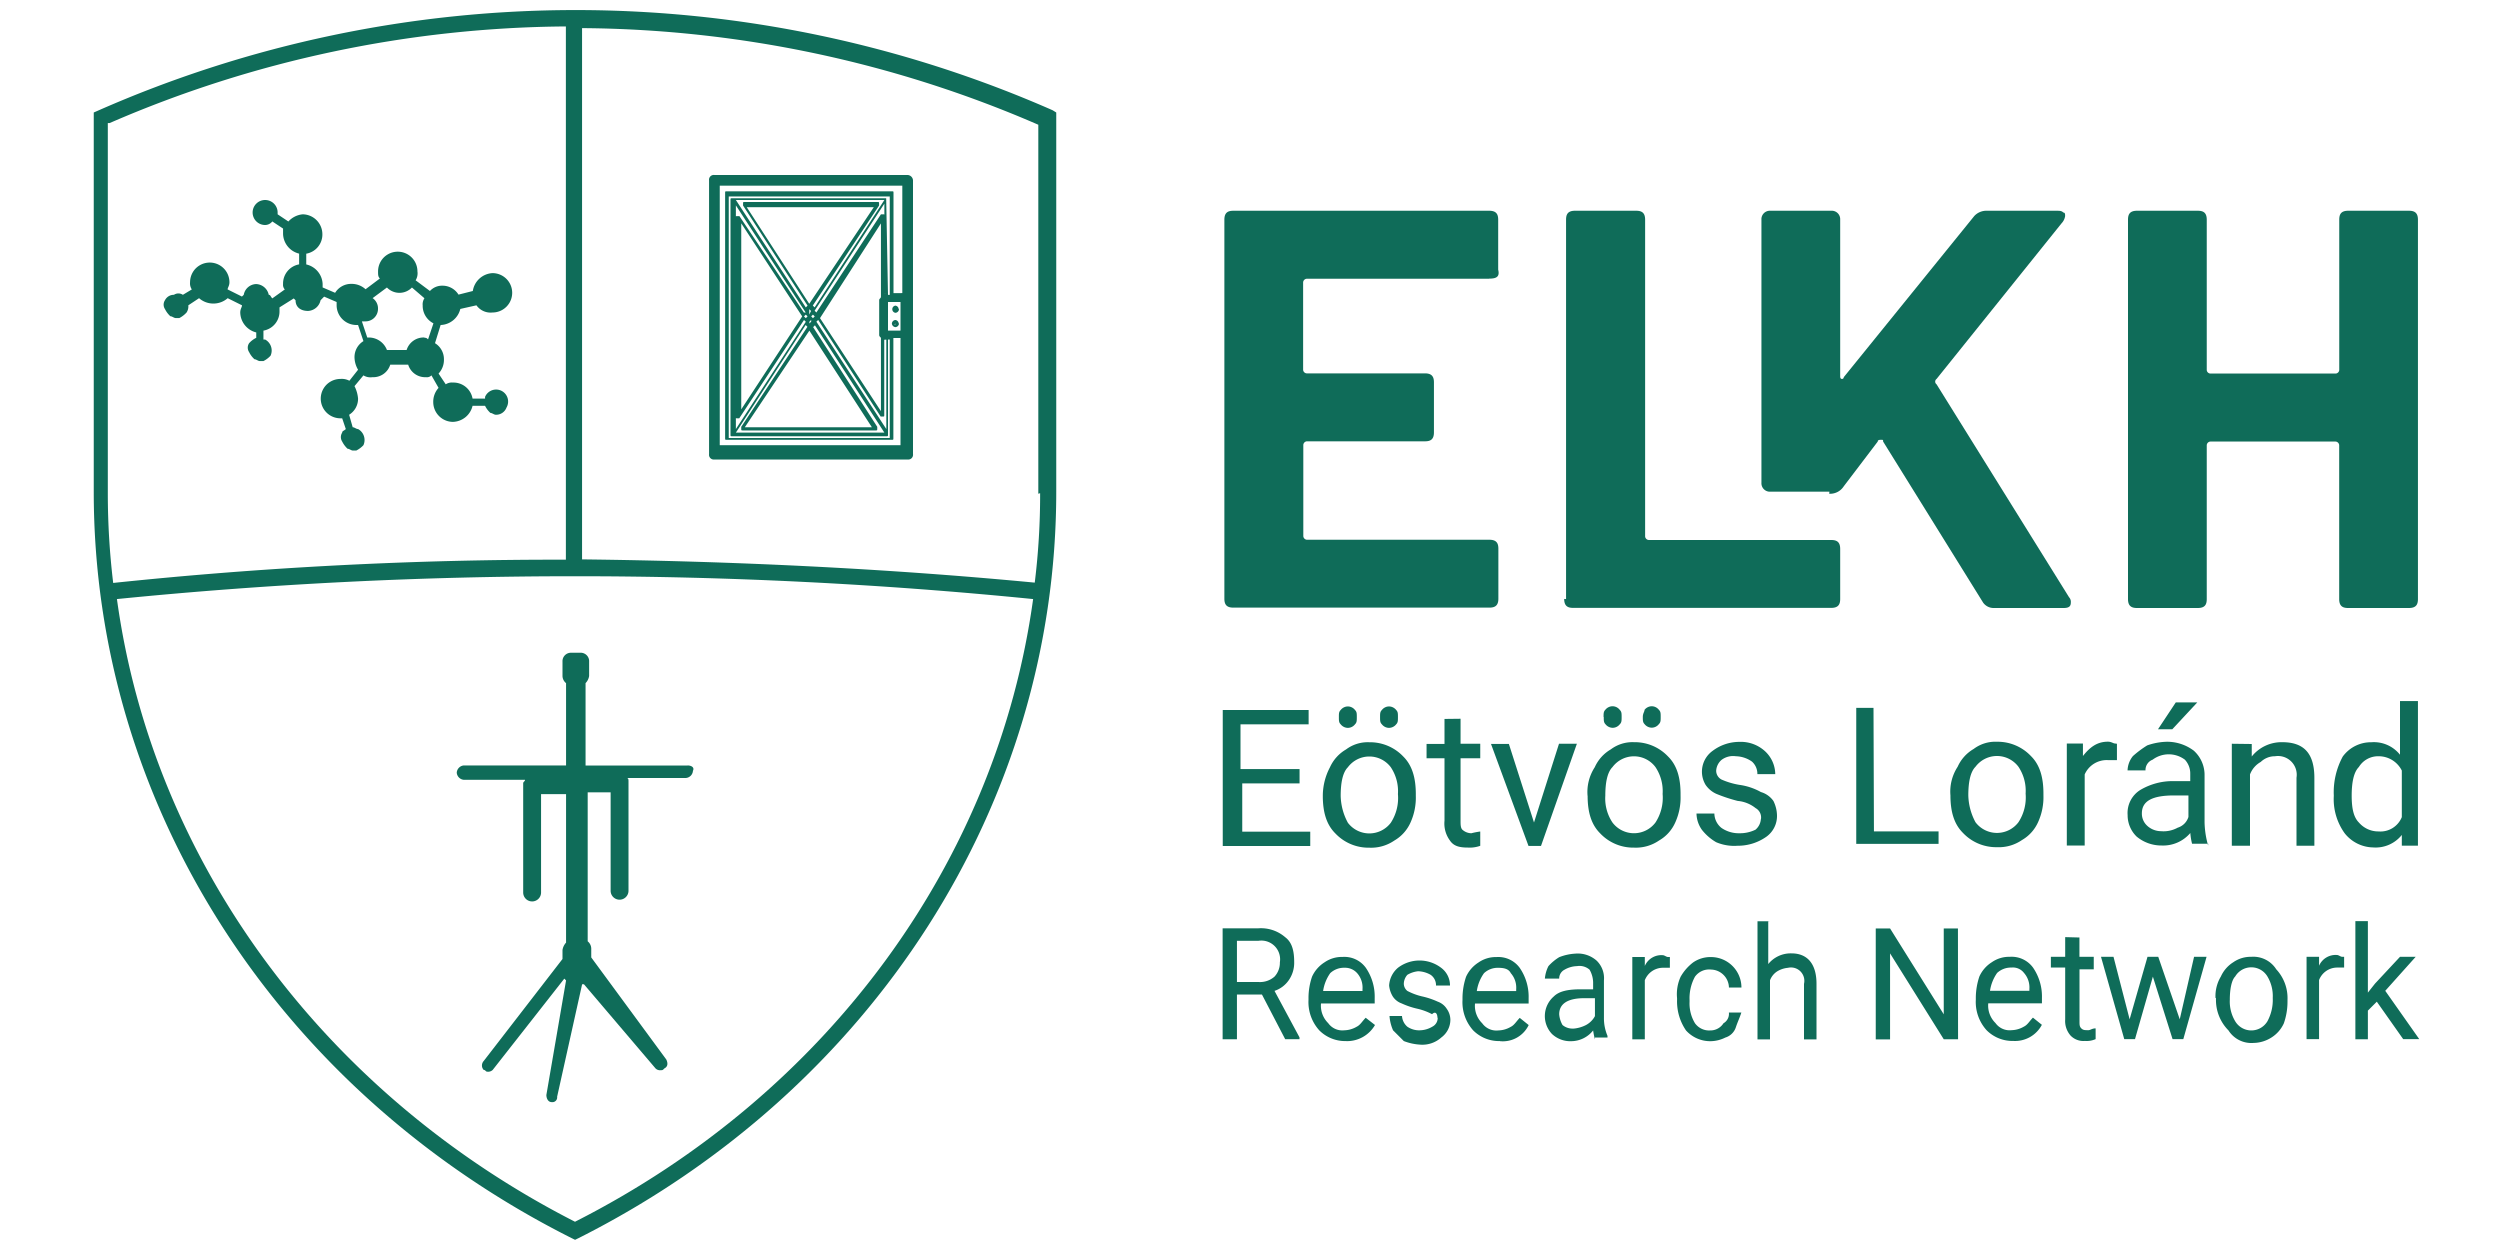
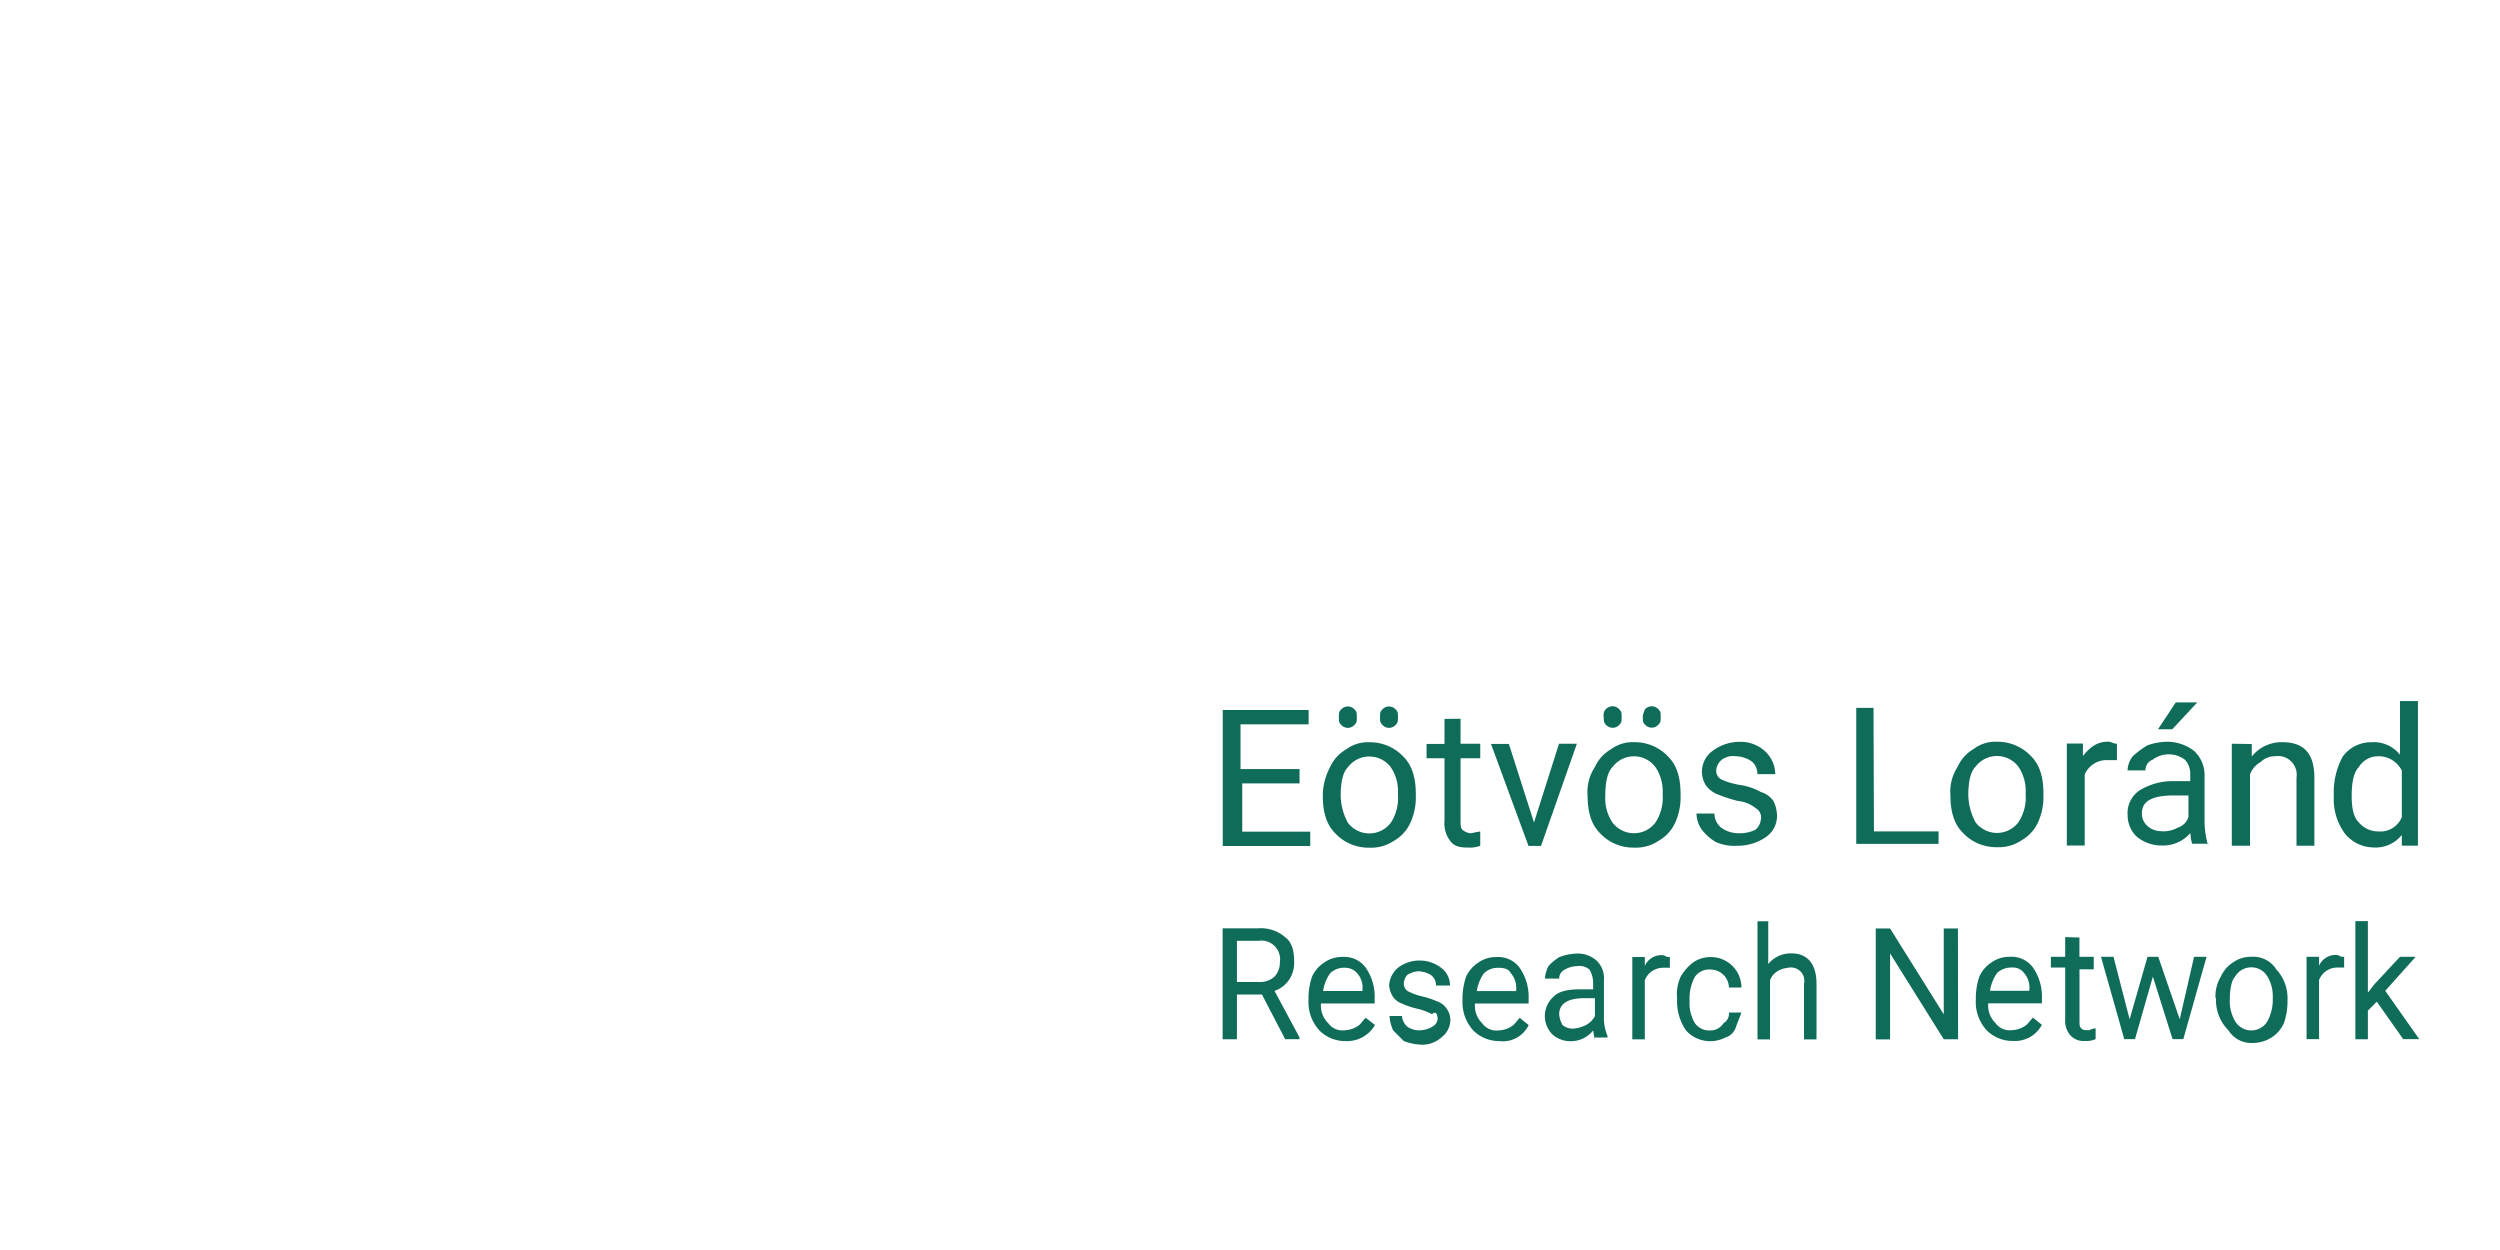
<svg xmlns="http://www.w3.org/2000/svg" id="Layer_1" data-name="Layer 1" viewBox="0 0 400 200">
  <title>elkh-remred-logo</title>
  <g>
-     <path d="M238.27,44.6h-29.2a.62.62,0,0,0-.57.57v14a.61.61,0,0,0,.57.57H228c1.14,0,1.43.58,1.43,1.44v8c0,1.15-.57,1.43-1.43,1.43h-18.9a.62.62,0,0,0-.57.58v14.6a.62.62,0,0,0,.57.57h29.2c1.15,0,1.44.57,1.44,1.43v8c0,1.14-.58,1.43-1.44,1.43H197.33c-1.14,0-1.43-.57-1.43-1.43V35.15c0-1.14.57-1.43,1.43-1.43h40.94c1.15,0,1.44.57,1.44,1.43v8c.28,1.14-.29,1.43-1.44,1.43m12,51.25c0,1.14.57,1.43,1.43,1.43H293c1.14,0,1.43-.57,1.43-1.43v-8c0-1.14-.57-1.43-1.43-1.43h-29.2a.62.62,0,0,1-.58-.57V35.15c0-1.14-.57-1.43-1.43-1.43H252c-1.15,0-1.43.57-1.43,1.43v60.7M292.67,79A2.6,2.6,0,0,0,295,77.81h0l5.44-7.16c0-.28.29-.28.57-.28s.29,0,.29.28l16,25.77a2.06,2.06,0,0,0,1.72.86h11.17c.86,0,1.14-.29,1.14-.86a1.07,1.07,0,0,0-.28-.86L309.85,61.49a.53.53,0,0,1,0-.86l20-24.9a2.15,2.15,0,0,0,.57-1.15c0-.29,0-.57-.28-.57-.29-.29-.58-.29-1.15-.29H317.87a2.62,2.62,0,0,0-2,.86L295,60.35a.27.27,0,0,1-.28.28c-.29,0-.29-.28-.29-.57V35.15A1.35,1.35,0,0,0,293,33.72h-9.74a1.35,1.35,0,0,0-1.43,1.43V77.24a1.35,1.35,0,0,0,1.43,1.43h9.45m83-44.95c-1.15,0-1.43.57-1.43,1.43V59.2a.61.61,0,0,1-.57.57H353.65a.61.61,0,0,1-.57-.57V35.15c0-1.14-.57-1.43-1.43-1.43h-9.73c-1.15,0-1.44.57-1.44,1.43v60.7c0,1.14.58,1.43,1.44,1.43h9.73c1.15,0,1.43-.57,1.43-1.43V71.23a.62.62,0,0,1,.57-.58H373.7a.62.62,0,0,1,.57.58V95.85c0,1.14.57,1.43,1.43,1.43h9.73c1.15,0,1.44-.57,1.44-1.43V35.15c0-1.14-.58-1.43-1.44-1.43H375.7" fill="#0f6c59" />
    <path d="M201.91,159.12h-4v7.16h-2.29V148.53h5.72a5.93,5.93,0,0,1,4.3,1.43c1.14.86,1.43,2.29,1.43,4a4.86,4.86,0,0,1-.86,2.86,4.46,4.46,0,0,1-2.29,1.72l4,7.44v.29h-2.29Zm-4-2h3.43a3.51,3.51,0,0,0,2.58-.86,3.26,3.26,0,0,0,.86-2.29,3,3,0,0,0-3.44-3.44h-3.43Zm17.46,9.45a5.83,5.83,0,0,1-4.29-1.72,6.74,6.74,0,0,1-1.72-4.87v-.29a10.56,10.56,0,0,1,.57-3.43,5.29,5.29,0,0,1,2-2.29,4.87,4.87,0,0,1,2.87-.86,4.24,4.24,0,0,1,3.72,1.72,8.16,8.16,0,0,1,1.43,4.86v.86h-8.59a3.91,3.91,0,0,0,1.15,3.15,2.78,2.78,0,0,0,2.57,1.15,4.11,4.11,0,0,0,2-.58c.57-.28.86-.85,1.43-1.43L220,164a5.16,5.16,0,0,1-4.58,2.58m-.29-11.74a3.23,3.23,0,0,0-2.29.86,6.55,6.55,0,0,0-1.14,2.86H218v-.29a3.5,3.5,0,0,0-.86-2.57,2.58,2.58,0,0,0-2-.86m14.89,8a1.55,1.55,0,0,1-.86,1.43,4.07,4.07,0,0,1-2,.58,3.33,3.33,0,0,1-2-.58,2.46,2.46,0,0,1-.85-1.71h-2a6.88,6.88,0,0,0,.57,2.29l1.72,1.72a8.56,8.56,0,0,0,2.58.57,4.54,4.54,0,0,0,3.43-1.15,3.53,3.53,0,0,0,1.44-2.86,3.07,3.07,0,0,0-.58-1.72,2.81,2.81,0,0,0-1.43-1.14,12.53,12.53,0,0,0-2.58-.86,9.91,9.91,0,0,1-2.29-.86,1.51,1.51,0,0,1-.57-1.15,2.23,2.23,0,0,1,.57-1.43,4.21,4.21,0,0,1,1.72-.57,4.25,4.25,0,0,1,2,.57,2,2,0,0,1,.86,1.72H232a3.51,3.51,0,0,0-1.44-2.86,5.71,5.71,0,0,0-6.87,0,4,4,0,0,0-1.43,2.86,4.16,4.16,0,0,0,.57,1.72,2.84,2.84,0,0,0,1.44,1.14,12.61,12.61,0,0,0,2.57.86,9.55,9.55,0,0,1,2.29.86c.58-.57.86,0,.86.57m10,3.73a5.83,5.83,0,0,1-4.29-1.72A6.74,6.74,0,0,1,234,160v-.29a10.84,10.84,0,0,1,.57-3.43,5.31,5.31,0,0,1,2-2.29,4.84,4.84,0,0,1,2.86-.86,4.24,4.24,0,0,1,3.72,1.72,8.16,8.16,0,0,1,1.43,4.86v.86H236a3.91,3.91,0,0,0,1.15,3.15,2.79,2.79,0,0,0,2.58,1.15,4.1,4.1,0,0,0,2-.58c.57-.28.86-.85,1.43-1.43l1.43,1.15a4.59,4.59,0,0,1-4.58,2.58m-.28-11.74a3.21,3.21,0,0,0-2.29.86,6.55,6.55,0,0,0-1.15,2.86h6.3v-.29a3.5,3.5,0,0,0-.86-2.57c-.29-.58-.86-.86-2-.86m15.46,11.45a12.51,12.51,0,0,1-.29-1.43,4.5,4.5,0,0,1-3.44,1.72,4.28,4.28,0,0,1-3.14-1.15,4.16,4.16,0,0,1,.28-6c.86-.86,2.29-1.15,4.3-1.15h2v-1.14a4.25,4.25,0,0,0-.57-2,2.44,2.44,0,0,0-2-.57,4.18,4.18,0,0,0-2,.57,1.58,1.58,0,0,0-.86,1.43h-2.29a5.4,5.4,0,0,1,.57-2,7.76,7.76,0,0,1,1.72-1.43,8.27,8.27,0,0,1,2.58-.57,4.55,4.55,0,0,1,3.43,1.14,3.91,3.91,0,0,1,1.15,3.15v6a7.17,7.17,0,0,0,.57,2.87V166h-2Zm-3.44-1.72a5.4,5.4,0,0,0,2-.57,3.48,3.48,0,0,0,1.44-1.43v-2.87h-1.72c-2.58,0-4,.86-4,2.58A4.16,4.16,0,0,0,250,164a2.46,2.46,0,0,0,1.72.57m15.17-11.45c-.28,0-.57-.29-.85-.29a2.89,2.89,0,0,0-2.87,1.72v-1.43h-2v13.17h2v-9.45a3.13,3.13,0,0,1,2.87-2h1.14v-1.72Zm6.88,11.74a2.79,2.79,0,0,1-2.58-1.15,6.11,6.11,0,0,1-.86-3.43V160a7.19,7.19,0,0,1,.86-3.72,2.79,2.79,0,0,1,2.58-1.15,2.94,2.94,0,0,1,2.86,2.87h2a4.88,4.88,0,0,0-4.86-4.87,4.87,4.87,0,0,0-2.87.86,7.61,7.61,0,0,0-2,2.29,6.73,6.73,0,0,0-.57,3.43V160a8.21,8.21,0,0,0,1.43,4.87,5.21,5.21,0,0,0,4,1.72,5.4,5.4,0,0,0,2.29-.58,2.54,2.54,0,0,0,1.71-1.72c.29-.85.58-1.43.86-2.29h-2a1.73,1.73,0,0,1-.86,1.72,2.48,2.48,0,0,1-2,1.15m9.44-17.47h-2v18.9h2v-9.45a2.92,2.92,0,0,1,1.15-1.43,4,4,0,0,1,1.72-.57,2.14,2.14,0,0,1,2.57,2.57v8.88h2V157.4c0-3.15-1.43-4.86-4-4.86a4.62,4.62,0,0,0-3.72,1.71v-6.87Zm30.07,1.15H311v13.74l-8.59-13.74h-2.29v17.75h2.29V152.54L311,166.28h2.29Zm8.87,18a5.83,5.83,0,0,1-4.29-1.72,6.74,6.74,0,0,1-1.72-4.87v-.29a10.84,10.84,0,0,1,.57-3.43,5.25,5.25,0,0,1,2-2.29,4.82,4.82,0,0,1,2.86-.86,4.24,4.24,0,0,1,3.72,1.72,8.16,8.16,0,0,1,1.43,4.86v.86h-8.59a3.91,3.91,0,0,0,1.15,3.15,2.78,2.78,0,0,0,2.57,1.15,4.11,4.11,0,0,0,2-.58c.57-.28.86-.85,1.43-1.43l1.43,1.15a4.85,4.85,0,0,1-4.58,2.58m-.29-11.74a3.25,3.25,0,0,0-2.29.86,6.67,6.67,0,0,0-1.14,2.86h6.3v-.29a3.5,3.5,0,0,0-.86-2.57,2.23,2.23,0,0,0-2-.86m8.59-4.87v3.15h-2.29v1.72h2.29v8.3a3.54,3.54,0,0,0,.86,2.58,2.84,2.84,0,0,0,2.29.86,3.58,3.58,0,0,0,1.72-.29v-1.72c-.57,0-.86.29-1.14.29-.58,0-.86,0-1.15-.29s-.29-.57-.29-1.14v-8.31H335v-2h-2.29V150Zm14.89,3.15h-1.72l-2.86,10-2.58-10h-2l3.72,13.17h1.72l2.86-10,3.15,10h1.72l3.72-13.17h-2l-2.29,10Zm9.16,6.58a6.11,6.11,0,0,1,.86-3.43,5.25,5.25,0,0,1,2-2.29,4.84,4.84,0,0,1,2.86-.86,4.33,4.33,0,0,1,4,2A6.78,6.78,0,0,1,366,160v.29a10.53,10.53,0,0,1-.58,3.43,5.23,5.23,0,0,1-2,2.29,5.47,5.47,0,0,1-2.86.86,4.33,4.33,0,0,1-4-2,6.91,6.91,0,0,1-2-5.16Zm2.29.29a6.15,6.15,0,0,0,.86,3.44,3,3,0,0,0,5.16,0,7.2,7.2,0,0,0,.85-3.73,6.11,6.11,0,0,0-.85-3.43,3,3,0,0,0-5.16,0c-.57.57-.86,2-.86,3.72m18-6.87c-.29,0-.57-.29-.86-.29a2.88,2.88,0,0,0-2.86,1.72v-1.43h-2v13.17h2v-9.45a3.11,3.11,0,0,1,2.86-2h1.15v-1.72Zm9.74,13.17h2.57l-5.44-7.73,4.87-5.44H384l-4,4.29-1.14,1.44V147.38h-2v18.9h2V161.7l1.43-1.43Z" fill="#0f6c59" />
    <path d="M208.21,125.34h-9.45v7.73h10.88v2.29h-14V113.6h13.74v2.29H198.48v7.16h9.45v2.29Zm3.44,2c0,2.58.57,4.58,2,6a7.3,7.3,0,0,0,5.44,2.29,6.56,6.56,0,0,0,4-1.14,6.29,6.29,0,0,0,2.58-2.86,9.63,9.63,0,0,0,.86-4.3v-.28c0-2.58-.58-4.59-2-6a7.33,7.33,0,0,0-5.44-2.29,5.76,5.76,0,0,0-3.72,1.15,6.29,6.29,0,0,0-2.58,2.86,9.82,9.82,0,0,0-1.14,4.58Zm2.57-12.6c0,.58,0,.86.29,1.15a1.48,1.48,0,0,0,1.15.57,1.46,1.46,0,0,0,1.14-.57c.29-.29.29-.57.29-1.15s0-.85-.29-1.14a1.46,1.46,0,0,0-1.14-.57,1.48,1.48,0,0,0-1.15.57c-.29.29-.29.57-.29,1.14m.29,12.6c0-2,.29-3.72,1.15-4.58a4.29,4.29,0,0,1,6.87,0,6.91,6.91,0,0,1,1.14,4.3,7.27,7.27,0,0,1-1.14,4.58,4.31,4.31,0,0,1-6.87,0,9.42,9.42,0,0,1-1.15-4.3m6.3-12.6c0,.58,0,.86.29,1.15a1.46,1.46,0,0,0,1.14.57,1.49,1.49,0,0,0,1.15-.57c.28-.29.28-.57.28-1.15s0-.85-.28-1.14a1.49,1.49,0,0,0-1.15-.57,1.46,1.46,0,0,0-1.14.57c-.29.29-.29.57-.29,1.14m10.31.29v4h-2.87v2.29h2.87v10a4.57,4.57,0,0,0,.86,3.15c.57.86,1.43,1.14,2.86,1.14a5,5,0,0,0,2-.28v-2.29a12.9,12.9,0,0,0-1.43.28,2.18,2.18,0,0,1-1.43-.57c-.29-.28-.29-.86-.29-1.43v-10h3.15V119h-3.15v-4Zm10.3,4h-2.86l6,16.32h2L252.3,119h-2.86l-4,12.6Zm12.6,8.3c0,2.58.57,4.58,2,6a7.28,7.28,0,0,0,5.43,2.29,6.54,6.54,0,0,0,4-1.14,6.24,6.24,0,0,0,2.58-2.86,9.63,9.63,0,0,0,.86-4.3v-.28c0-2.58-.57-4.59-2-6a7.32,7.32,0,0,0-5.44-2.29,5.76,5.76,0,0,0-3.72,1.15,6.27,6.27,0,0,0-2.57,2.86,7.27,7.27,0,0,0-1.15,4.58Zm2.58-12.6c0,.58,0,.86.28,1.15a1.49,1.49,0,0,0,1.15.57,1.46,1.46,0,0,0,1.14-.57c.29-.29.29-.57.29-1.15s0-.85-.29-1.14A1.46,1.46,0,0,0,258,113a1.49,1.49,0,0,0-1.15.57c-.28.29-.28.57-.28,1.14m.28,12.6c0-2,.29-3.72,1.15-4.58a4.29,4.29,0,0,1,6.87,0,6.92,6.92,0,0,1,1.15,4.3,7.27,7.27,0,0,1-1.15,4.58,4.31,4.31,0,0,1-6.87,0,6.92,6.92,0,0,1-1.15-4.3m6-12.6c0,.58,0,.86.28,1.15a1.49,1.49,0,0,0,1.15.57,1.46,1.46,0,0,0,1.14-.57c.29-.29.29-.57.29-1.15s0-.85-.29-1.14a1.46,1.46,0,0,0-1.14-.57,1.49,1.49,0,0,0-1.15.57c0,.29-.28.57-.28,1.14m18.89,16.32a2.43,2.43,0,0,1-.86,1.72,5.65,5.65,0,0,1-2.57.57,4.86,4.86,0,0,1-2.87-.85,3,3,0,0,1-1.14-2.3h-2.86a4.63,4.63,0,0,0,.85,2.58,8,8,0,0,0,2.29,2,7.33,7.33,0,0,0,3.44.57,7.89,7.89,0,0,0,4.58-1.43,4.08,4.08,0,0,0,1.72-3.44,5.47,5.47,0,0,0-.57-2.29,3.71,3.71,0,0,0-2-1.43,9.77,9.77,0,0,0-3.43-1.15,11.91,11.91,0,0,1-2.87-.85,1.59,1.59,0,0,1-.86-1.44,2.47,2.47,0,0,1,.86-1.71,3.07,3.07,0,0,1,2.29-.58,4.65,4.65,0,0,1,2.58.86,2.62,2.62,0,0,1,.86,2h2.86a5.06,5.06,0,0,0-1.71-3.73,5.72,5.72,0,0,0-4-1.43,7.11,7.11,0,0,0-4.3,1.43,4.1,4.1,0,0,0-1.14,5.44,4.15,4.15,0,0,0,1.71,1.44,25.49,25.49,0,0,0,3.44,1.14,5.33,5.33,0,0,1,2.86,1.15,1.7,1.7,0,0,1,.86,1.71m18-17.75H297v21.76h13.17v-2H299.83Zm12.31,14c0,2.58.57,4.58,2,6a7.31,7.31,0,0,0,5.44,2.29,6.54,6.54,0,0,0,4-1.14,6.24,6.24,0,0,0,2.58-2.86,9.63,9.63,0,0,0,.86-4.3v-.28c0-2.58-.57-4.59-2-6a7.33,7.33,0,0,0-5.44-2.29,5.76,5.76,0,0,0-3.72,1.15,6.27,6.27,0,0,0-2.57,2.86,7.27,7.27,0,0,0-1.15,4.58Zm2.86,0c0-2,.29-3.72,1.15-4.58a4.29,4.29,0,0,1,6.87,0,6.92,6.92,0,0,1,1.15,4.3,7.27,7.27,0,0,1-1.15,4.58,4.31,4.31,0,0,1-6.87,0,9.55,9.55,0,0,1-1.15-4.3m23.48-8.3c-.29,0-.57-.29-1.14-.29-1.72,0-2.87.86-4,2.29v-2h-2.58v16.32h2.86V123.91a3.84,3.84,0,0,1,3.73-2.29h1.43V119Zm14.89,16.32h0a14.38,14.38,0,0,1-.57-3.72v-7.45a5.23,5.23,0,0,0-1.72-4,7.11,7.11,0,0,0-4.3-1.43,10.22,10.22,0,0,0-3.15.58,16.23,16.23,0,0,0-2.29,1.71,3.82,3.82,0,0,0-.86,2.29h2.87a1.76,1.76,0,0,1,1.14-1.71,4.3,4.3,0,0,1,5.16,0,3.26,3.26,0,0,1,.86,2.29v1.14h-2.58a10.17,10.17,0,0,0-5.44,1.43,4.34,4.34,0,0,0-2,4,4.76,4.76,0,0,0,1.44,3.44,6.18,6.18,0,0,0,4,1.43,5.7,5.7,0,0,0,4.59-2,10.22,10.22,0,0,0,.28,1.72h2.58Zm-7.45-2.29a3.29,3.29,0,0,1-2.29-.86,2.62,2.62,0,0,1-.86-2c0-2,1.72-2.86,5.16-2.86h2.29v3.44a2.6,2.6,0,0,1-1.72,1.72,4.73,4.73,0,0,1-2.58.57m-.57-16.32h2.29l4-4.3h-3.44ZM357.09,119v16.32H360V123.91a3.86,3.86,0,0,1,1.72-2A3.26,3.26,0,0,1,364,121a3,3,0,0,1,3.44,3.44v10.88h2.86V124.48c0-4-1.72-5.73-5.15-5.73a6.11,6.11,0,0,0-4.87,2.29v-2Zm16.32,8.3a9.35,9.35,0,0,0,1.72,6,5.94,5.94,0,0,0,4.58,2.29,5.35,5.35,0,0,0,4.58-2v1.72h2.58V112.17H384v8.59a5.33,5.33,0,0,0-4.58-2,5.58,5.58,0,0,0-4.58,2.29,12,12,0,0,0-1.43,6.3Zm2.86,0c0-2,.29-3.72,1.15-4.58a3.61,3.61,0,0,1,3.15-1.72,4.14,4.14,0,0,1,3.72,2.29v7.45a3.69,3.69,0,0,1-3.72,2.29,4.1,4.1,0,0,1-3.15-1.43c-.86-.86-1.15-2.29-1.15-4.3" fill="#0f6c59" />
-     <path d="M70.5,52a3.36,3.36,0,0,0,3.15-2.57l2.58-.58A2.78,2.78,0,0,0,78.8,50a3.15,3.15,0,1,0,0-6.3,3.37,3.37,0,0,0-3.15,2.86l-2.29.58a3,3,0,0,0-2.57-1.43,2.62,2.62,0,0,0-2,.85l-2.29-1.71a2.13,2.13,0,0,0,.29-1.43,3.15,3.15,0,0,0-6.3,0c0,.57,0,.85.29,1.14l-2.29,1.72a3.29,3.29,0,0,0-2.29-.86,3,3,0,0,0-2.58,1.43l-2-.86v-.57A3.36,3.36,0,0,0,49,42.31V40.59a3.11,3.11,0,0,0,2.58-3.15,3.19,3.19,0,0,0-3.15-3.15,3.54,3.54,0,0,0-2.29,1.15l-1.72-1.15V34a2,2,0,1,0-2,2,1.48,1.48,0,0,0,1.15-.57l1.72,1.14v.86a3.35,3.35,0,0,0,2.57,3.15v1.72a3.11,3.11,0,0,0-2.57,3.15,1.07,1.07,0,0,0,.28.86l-2,1.43c-.29-.29-.29-.57-.57-.57a2.15,2.15,0,0,0-2-1.72,2.08,2.08,0,0,0-2,1.72l-.29.28-2.29-1.14c0-.29.29-.57.29-1.15a3.15,3.15,0,1,0-6.3,0,1.76,1.76,0,0,0,.28,1.15l-1.43.86h0a1.28,1.28,0,0,0-1.43,0,1.57,1.57,0,0,0-1.43.86,1.28,1.28,0,0,0,0,1.43,3.87,3.87,0,0,0,.86,1.14c.29,0,.57.29.86.29h.57A4.08,4.08,0,0,0,29.85,50a1.76,1.76,0,0,0,.28-1.15l1.72-1.14a3.48,3.48,0,0,0,4.58,0l2.29,1.14c0,.29-.28.58-.28,1.15A3.36,3.36,0,0,0,41,53.19v.86a3.7,3.7,0,0,0-1.14.86,1.28,1.28,0,0,0,0,1.43,3.7,3.7,0,0,0,.86,1.14c.28,0,.57.29.85.29h.58a3.87,3.87,0,0,0,1.14-.86,2,2,0,0,0-.86-2.58h-.28V52.9a3.1,3.1,0,0,0,2.57-3.15v-.57L47,47.75l.29.29c0,1.14.86,1.71,2,1.71a2.15,2.15,0,0,0,2-1.71l.57-.58,2,.86v.57A3.17,3.17,0,0,0,57,52h.29l.86,2.58a3,3,0,0,0-1.43,2.58,4.07,4.07,0,0,0,.57,2L55.9,60.92a2.55,2.55,0,0,0-1.43-.29,3.15,3.15,0,1,0,0,6.3h.28l.58,1.72c-.29.29-.58.29-.58.57a1.32,1.32,0,0,0,0,1.43,4.12,4.12,0,0,0,.86,1.15c.29,0,.58.29.86.29H57a4.12,4.12,0,0,0,1.15-.86h0a2,2,0,0,0-.86-2.58c-.29,0-.57-.29-.86-.29l-.57-2a3,3,0,0,0,1.43-2.58,5.4,5.4,0,0,0-.57-2l1.43-1.72a2.13,2.13,0,0,0,1.43.29,2.84,2.84,0,0,0,2.86-2h2.87a2.84,2.84,0,0,0,2.86,2,1,1,0,0,0,.86-.29l1.14,2a3.29,3.29,0,0,0-.85,2.3,3.17,3.17,0,0,0,3.15,3.14,3.33,3.33,0,0,0,3.14-2.57h2a3.7,3.7,0,0,0,.86,1.14c.28,0,.57.29.86.29a1.77,1.77,0,0,0,1.71-1.15h0a1.92,1.92,0,1,0-3.43-1.71v.28h-2a3.1,3.1,0,0,0-3.14-2.57,1.76,1.76,0,0,0-1.15.28l-1.15-1.72a3.21,3.21,0,0,0,.86-2.29,3,3,0,0,0-1.43-2.57L70.5,52Zm-2.58,2a2.85,2.85,0,0,0-2.86,2H61.91a3.11,3.11,0,0,0-2.86-2h-.29l-.86-2.58h.58a2,2,0,0,0,2-2,2,2,0,0,0-.86-1.72h0L61.91,46a2.77,2.77,0,0,0,4,0l2,1.72a1.75,1.75,0,0,0-.28,1.14,3.14,3.14,0,0,0,1.72,2.87l-.86,2.57C68.21,54.05,68.21,54.05,67.92,54.05Zm100.5-36.36a189.6,189.6,0,0,0-152.6,0L15,18v60.7c0,49.82,29.2,95.63,76.44,119.39l.57.28.58-.28C139.79,174.3,169,128.49,169,78.67V18Zm-2,61.27a115.08,115.08,0,0,1-.86,14.31c-24.05-2.29-48.1-3.43-72.43-3.72v-85a186.4,186.4,0,0,1,73,15.46V79ZM17.54,19.69a186.49,186.49,0,0,1,73-15.46V89.55a679.8,679.8,0,0,0-72.43,3.72A120.63,120.63,0,0,1,17.25,79V19.69ZM92,195.48c-40.36-20.61-67.56-57.83-73.29-99.63a737.23,737.23,0,0,1,146.59,0C159.54,137.65,132.63,174.87,92,195.48Zm18-73H93.69V109.3a2.09,2.09,0,0,0,.57-1.14v-2.29a1.35,1.35,0,0,0-1.43-1.43H91.4A1.35,1.35,0,0,0,90,105.87v2.29a1.49,1.49,0,0,0,.57,1.14v13.17H74.22a1.24,1.24,0,0,0-1.14,1.15h0a1.24,1.24,0,0,0,1.14,1.15H84c0,.28-.29.28-.29.57V142.8a1.43,1.43,0,1,0,2.86,0V127.06h4v23.76A2.23,2.23,0,0,0,90,152v1.44l-12.6,16.31a1.08,1.08,0,0,0-.28.86,1,1,0,0,0,.28.58h0c.29,0,.29.28.57.28a1.06,1.06,0,0,0,.86-.28l11.46-14.61.28.29-3.15,18.32c0,.58.29,1.15.86,1.15h0a.76.76,0,0,0,.86-.86l4-18h.29l11.45,13.46a1,1,0,0,0,.86.29c.28,0,.28,0,.57-.29h0c.57-.29.57-.86.29-1.43l-12-16.32v-1.43a1.53,1.53,0,0,0-.57-1.15V126.77H97.7v15.75a1.43,1.43,0,1,0,2.86,0V125.05c0-.28,0-.57-.28-.57h9.44a1.23,1.23,0,0,0,1.15-1.15C111.16,122.76,110.58,122.47,110,122.47ZM145.23,28H114.31a.76.76,0,0,0-.86.86V72.66a.76.76,0,0,0,.86.86h30.92a.76.76,0,0,0,.85-.86V28.85A.91.91,0,0,0,145.23,28ZM144.08,52.9h-2V48.32h2Zm-2.29-21.18H117.17c-.29,0-.29,0-.29.28V69.51c0,.29,0,.29.29.29h24.62c.29,0,.29,0,.29-.29V54.33h.28V70.08H116.6V31.43h25.76V47.18h-.28l-.29-15.46ZM129.48,49.47l.29.28-.29.58v-.86Zm-10-16.32h20.33L129.48,48.61Zm10.31,18.32-.29.29v-.29l.29-.28Zm-.29,1.43,10,15.46H119.17Zm-.29-4-.28.29L117.74,32H141.5L130.34,49.18l-.29-.29,10.6-16v-.28c0-.29,0-.29-.29-.29H119.17c-.28,0-.28,0-.28.29v.28Zm1.15,1.72-.29.29-.28-.29.28-.28Zm-1.15,0-.28.29-.29-.29.29-.28Zm-.57.58.29.28L117.74,68.65V32.86L128.91,50h-.29L118.31,34.58H118c-.29,0-.29,0-.29.29V66.65c0,.28,0,.28.29.28h.28Zm-.29-.58L118.6,65.5V35.73Zm13.46,3.72V68.65L130.62,51.47l.29-.28,10,15.46h.29c.28,0,.28,0,.28-.29v-12Zm-.86-18.6V47.46c0,.29-.28.29-.28.58v5.44c0,.28,0,.28.28.57V65.79L131.2,50.9Zm.86,11.16h-.29V34.58c0-.29,0-.29-.28-.29h-.29L130.62,50l-.28-.29L141.5,32.58V46.89Zm2.29,0h-1.14v-16c0-.29,0-.29-.29-.29H116.31c-.29,0-.29,0-.29.29V70.08c0,.29,0,.29.29.29h26.34c.29,0,.29,0,.29-.29v-16h1.14V71.23H115.16V29.71h29.21V46.89Zm-14,5.44.29-.29L141.5,69.22H117.74L128.91,52l.28.29-10.59,16v.29c0,.29,0,.29.29.29h21.18c.29,0,.29,0,.29-.29v-.29Zm13.74-2.86a.61.61,0,0,1-.57.57.58.58,0,0,1,0-1.15A.61.61,0,0,1,143.79,49.47Zm-.57,0Zm.57,2.29a.61.61,0,0,1-.57.57.62.62,0,0,1-.57-.57.61.61,0,0,1,.57-.57A.61.61,0,0,1,143.79,51.76Zm-.57,0h0c-.28.28,0,.28,0,0Z" fill="#0f6c59" />
  </g>
</svg>